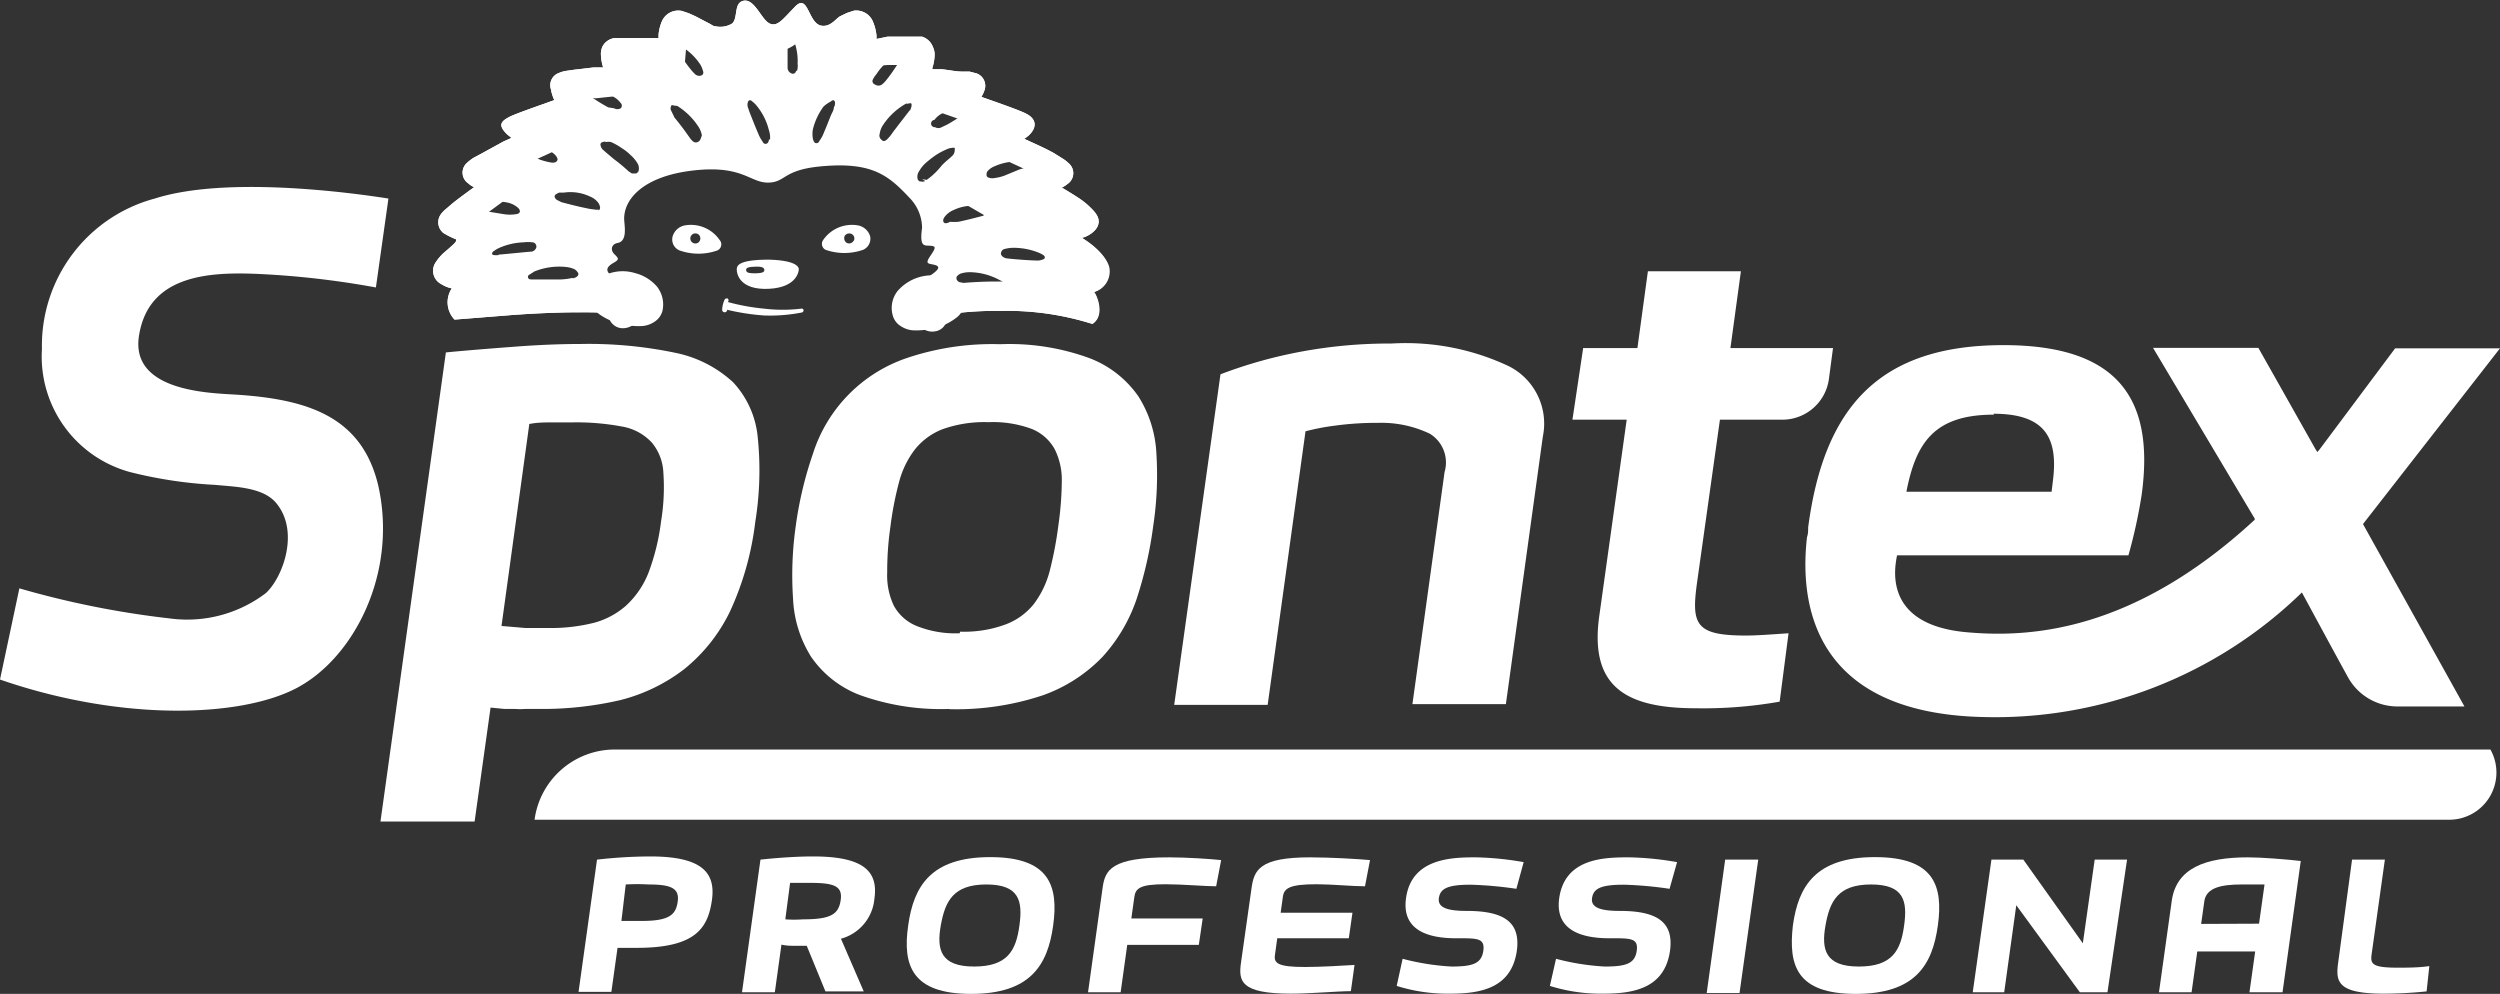
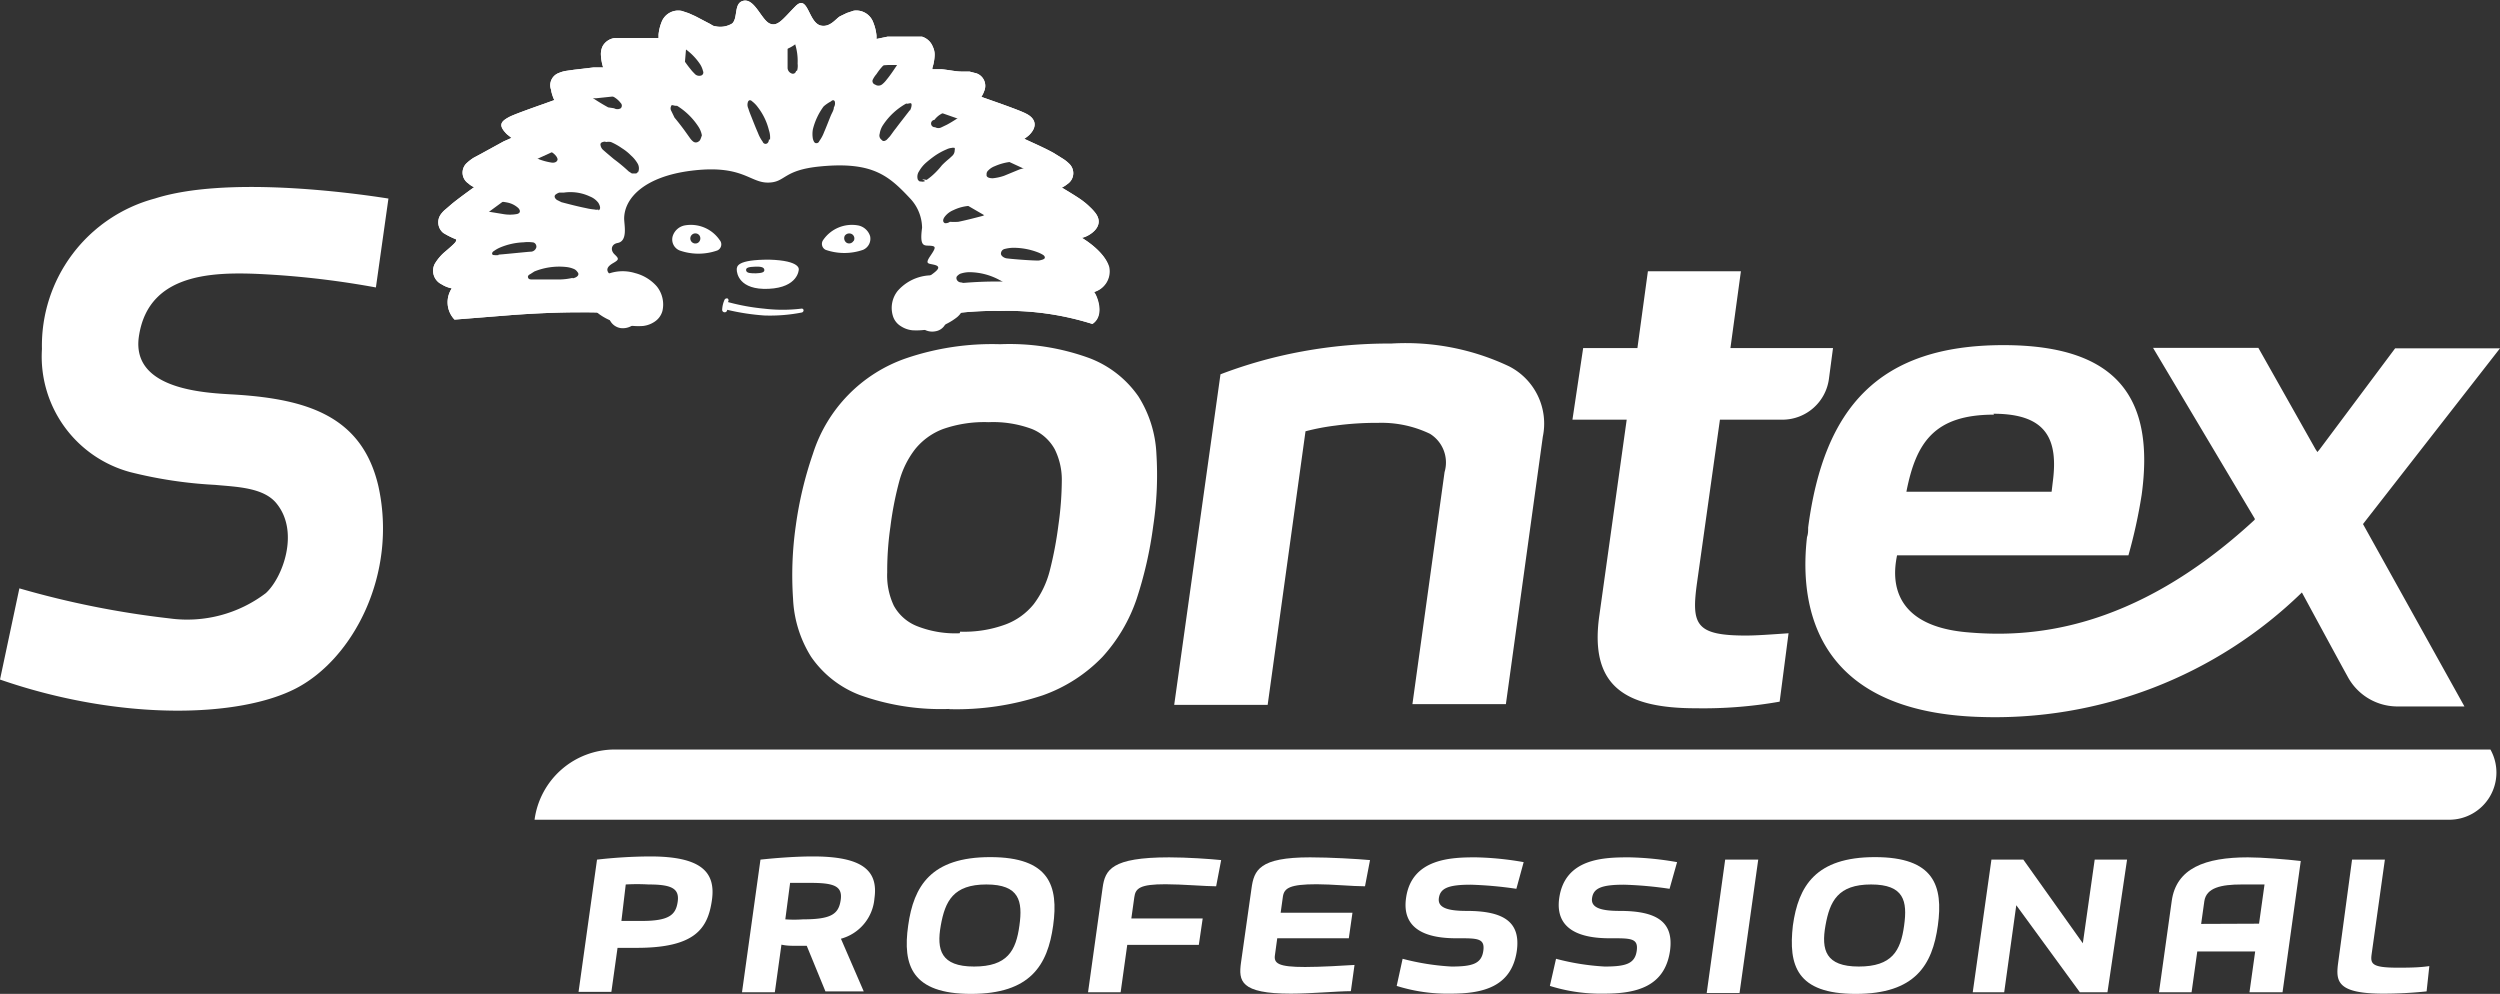
<svg xmlns="http://www.w3.org/2000/svg" id="Logo_baseline_UK" data-name="Logo + baseline UK" viewBox="0 0 109.67 43.6">
  <rect x="0" y="0" width="109.67" height="43.6" fill="#333333" stroke="none" />
  <defs>
    <style>
      .cls-1 {
        fill: #fff;
      }
    </style>
  </defs>
  <g>
    <path class="cls-1" d="M41.39,15.44a14.21,14.21,0,0,1,4-.51,12.42,12.42,0,0,1,4.07.57c.58-.39.17-1.3.07-1.4a.94.94,0,0,0,.65-1.1C50,12.29,49,11.72,49,11.72c.18,0,1.1-.44.6-1.09a2.1,2.1,0,0,0-.24-.26,2.77,2.77,0,0,0-.29-.25c-.21-.17-.94-.6-.94-.6a1.32,1.32,0,0,0,.25-.16.57.57,0,0,0,.06-.9,1.6,1.6,0,0,0-.3-.23L47.77,8c-.27-.15-.61-.31-.94-.46l-.35-.16a1.92,1.92,0,0,0,.21-.16c.4-.39.28-.74-.12-.94-.2-.11-.89-.36-1.46-.56l-.51-.18a1.34,1.34,0,0,0,.13-.27.58.58,0,0,0-.34-.76l-.31-.08-.34,0c-.25,0-.56-.07-.86-.1l-.43,0,0-.06a2,2,0,0,0,.1-.56.78.78,0,0,0-.08-.37A.74.74,0,0,0,42,2.9l-.31,0H41.3l-.82,0L40,3c0-.05,0-.1,0-.15a2.06,2.06,0,0,0-.14-.57A.79.79,0,0,0,39,1.76l-.3.1L38.41,2c-.18.09-.44.51-.86.41C37,2.27,37,1,36.44,1.57s-.78.91-1.13.75-.65-1.07-1.12-1-.25.75-.52,1a1,1,0,0,1-.75.12c-.09,0-.17-.08-.26-.12L32.05,2l-.29-.13-.3-.1a.78.78,0,0,0-.88.47,2,2,0,0,0-.14.56s0,.11,0,.16l-.45,0-.82,0c-.13,0-.25,0-.35,0l-.31,0a.71.71,0,0,0-.52.35.8.8,0,0,0-.08.37,2.13,2.13,0,0,0,.1.57l0,0-.43,0-.85.1-.35.05a1.33,1.33,0,0,0-.31.09.57.57,0,0,0-.34.75c0,.09.09.36.14.44l-.5.18c-.57.2-1.26.45-1.46.55-.4.21-.52.37-.12.77l.2.16-.34.15L22.72,8l-.39.21a2,2,0,0,0-.3.23.57.57,0,0,0,.07.9.82.82,0,0,0,.25.16l-.22.16c-.26.19-.53.39-.74.56l-.29.25a1.12,1.12,0,0,0-.23.25.6.6,0,0,0,.13.79,3.66,3.66,0,0,0,.56.28c0,.1.05.09-.54.59a2.1,2.1,0,0,0-.4.49.66.66,0,0,0,.3.89,1.33,1.33,0,0,0,.45.18h0a1.1,1.1,0,0,0,.12,1.37l2.51-.2c1.09-.08,2.1-.12,3-.12a24.31,24.31,0,0,1,3.14.18l.13-1.28A24.63,24.63,0,0,0,27,13.65c-.92,0-2,0-3.09.13l-.91.07.86-1.21-1.3,0a1.26,1.26,0,0,0,.21-1.31l-.16-.46.27-.2,1.92-1.41-.9-.44.28-.13,2.38-1.09-.73-.52,1.95-.68-.47-.8.4,0,2-.21-.39-1.18.54,0,1.71.12.09-1.07.08,0,.33.16.28.13.11,0,.12,0a2.18,2.18,0,0,0,1.84-.35,1.38,1.38,0,0,0,.33.2,1.64,1.64,0,0,0,1.73-.2,1.82,1.82,0,0,0,.75.37,1.89,1.89,0,0,0,1.52-.32l.08,1,1.7-.11.56,0-.38,1.19,2,.21.33,0-.37.64,2,.7.13,0-.89.63,2.36,1.09.3.14-1.14.56.85.5L42,9.15l6.35,3.68a2.44,2.44,0,0,1,.33.23l-1.26.55.13.15a18,18,0,0,0-2.16-.12,17.48,17.48,0,0,0-3.28.29Z" transform="translate(-1.55 -1.29)" />
    <path class="cls-1" d="M28.52,34.17A3.55,3.55,0,0,0,25,37.25h84a2.07,2.07,0,0,0,1.8-3.08Z" transform="translate(-1.55 -1.29)" />
    <path class="cls-1" d="M72.91,19.7H70.53L71,16.56h2.38l.46-3.37h4.08l-.46,3.37h4.5l-.18,1.36a2.06,2.06,0,0,1-2,1.78H77l-1,7.12c-.26,1.86-.09,2.35,2.14,2.35.49,0,1.13-.05,1.87-.1l-.39,3a19.27,19.27,0,0,1-3.68.29c-3.14,0-4.64-1-4.24-4Z" transform="translate(-1.55 -1.29)" />
    <path class="cls-1" d="M105.38,24.06l5.84-7.49h-4.6L103.31,21l-.1.12-.08-.12-2.51-4.45H96l4.46,7.49,0,.05c-5.41,5-10,5.18-12.69,4.93-3.63-.35-3.1-2.84-3-3.37H94.92A22.61,22.61,0,0,0,95.5,23c.56-4.09-.9-6.57-6.06-6.57-5.47,0-7.88,2.74-8.57,8,0,.15,0,.28-.05.42h0c-.28,2.44-.09,7.64,7.56,7.89a19.3,19.3,0,0,0,14.15-5.46c.34.63,1.65,3.05,2,3.68a2.48,2.48,0,0,0,2.13,1.32h3l-4.45-8ZM89,19.44c2.33,0,2.85,1.12,2.6,3l-.05.42H85.18c.42-2.15,1.22-3.38,3.84-3.38" transform="translate(-1.55 -1.29)" />
-     <path class="cls-1" d="M21.11,16.75c.93-.09,1.94-.17,3-.25s2-.12,2.89-.12a18.57,18.57,0,0,1,4.19.39,5.28,5.28,0,0,1,2.52,1.29,4.09,4.09,0,0,1,1.08,2.41,14.17,14.17,0,0,1-.11,3.73,13,13,0,0,1-1.11,3.92,7.36,7.36,0,0,1-2,2.52A7.66,7.66,0,0,1,28.77,32a15.13,15.13,0,0,1-3.59.39H24.6a3.44,3.44,0,0,1-.46,0l-.46,0-.61-.06-.7,5H18.24Zm2.44,12,1.06.09c.34,0,.66,0,1,0a7.8,7.8,0,0,0,2-.23A3.49,3.49,0,0,0,29,27.87,3.9,3.9,0,0,0,30,26.41a9.74,9.74,0,0,0,.55-2.25,9.17,9.17,0,0,0,.1-2.14,2.2,2.2,0,0,0-.51-1.32A2.31,2.31,0,0,0,28.83,20a10.81,10.81,0,0,0-2.19-.18l-.87,0c-.32,0-.65,0-1,.07Z" transform="translate(-1.55 -1.29)" />
    <path class="cls-1" d="M43.2,32.39a10.51,10.51,0,0,1-3.93-.61,4.57,4.57,0,0,1-2.14-1.68,5.22,5.22,0,0,1-.79-2.54,15.34,15.34,0,0,1,.12-3.21,16.5,16.5,0,0,1,.75-3.15A6.52,6.52,0,0,1,41.32,17a11.7,11.7,0,0,1,4.1-.61,10.22,10.22,0,0,1,3.92.61,4.6,4.6,0,0,1,2.15,1.68,5.14,5.14,0,0,1,.79,2.53,14.9,14.9,0,0,1-.14,3.15,17.52,17.52,0,0,1-.73,3.21,7.19,7.19,0,0,1-1.5,2.54,6.77,6.77,0,0,1-2.61,1.68,12,12,0,0,1-4.1.61M43.67,29a5.25,5.25,0,0,0,2-.32,2.88,2.88,0,0,0,1.23-.89,4.13,4.13,0,0,0,.7-1.46,16.4,16.4,0,0,0,.38-2,14.54,14.54,0,0,0,.15-2A3,3,0,0,0,47.82,21a2,2,0,0,0-1-.89,4.87,4.87,0,0,0-1.9-.3,5.48,5.48,0,0,0-2,.3,2.88,2.88,0,0,0-1.23.89A4,4,0,0,0,41,22.4a14.59,14.59,0,0,0-.39,2,13.51,13.51,0,0,0-.14,2,3.1,3.1,0,0,0,.29,1.46,2,2,0,0,0,1,.89,4.56,4.56,0,0,0,1.89.32" transform="translate(-1.55 -1.29)" />
    <path class="cls-1" d="M55.09,17.71a20.29,20.29,0,0,1,3.57-1,21.12,21.12,0,0,1,3.93-.35,10.59,10.59,0,0,1,5.16,1,2.82,2.82,0,0,1,1.48,3.09L67.61,32.18h-4.1L64.92,22a1.48,1.48,0,0,0-.64-1.68A4.91,4.91,0,0,0,62,19.84a13.36,13.36,0,0,0-1.87.12,9.93,9.93,0,0,0-1.31.25l-1.66,12h-4.1Z" transform="translate(-1.55 -1.29)" />
    <path class="cls-1" d="M11.87,18.6c-1.15-.07-4.56-.15-4.23-2.53.43-3,3.63-2.87,6-2.72a38.66,38.66,0,0,1,4.4.55L18.59,10c-1.65-.26-7.12-1-10.25,0a6.68,6.68,0,0,0-4.95,6.6A5.25,5.25,0,0,0,7.26,22a19.21,19.21,0,0,0,3.72.56c.95.09,2.16.11,2.72.84,1,1.26.23,3.26-.49,3.91A5.7,5.7,0,0,1,9,28.42,39.85,39.85,0,0,1,2.4,27.1l-.85,4c5.28,1.83,10.51,1.68,13,.38s4.45-5,3.6-8.86C17.44,19.56,15.05,18.8,11.87,18.6Z" transform="translate(-1.55 -1.29)" />
    <path class="cls-1" d="M35.29,12.68c-1.41,0-1.42.29-1.42.44s.1.9,1.4.84,1.32-.84,1.32-.84S36.7,12.72,35.29,12.68Zm-.58.6c-.22,0-.41,0-.43-.13s.15-.15.37-.16.41,0,.43.13S34.93,13.27,34.71,13.28Z" transform="translate(-1.55 -1.29)" />
    <path class="cls-1" d="M36.7,14.83h0a6.84,6.84,0,0,1-1.63,0,9.29,9.29,0,0,1-1.59-.29s0,0,0,0a.11.11,0,0,0,0-.15.11.11,0,0,0-.15.06,1.21,1.21,0,0,0-.1.42.11.11,0,0,0,.11.12h0a.11.11,0,0,0,.11-.11h0a10,10,0,0,0,1.63.25A7.27,7.27,0,0,0,36.72,15a.1.1,0,0,0,.08-.11A.08.08,0,0,0,36.7,14.83Z" transform="translate(-1.55 -1.29)" />
    <path class="cls-1" d="M39.72,11.65a.69.69,0,0,0-.52-.47,1.53,1.53,0,0,0-1.54.64.29.29,0,0,0,.11.43,2.5,2.5,0,0,0,1.64,0A.53.53,0,0,0,39.72,11.65Zm-.73.21a.22.22,0,0,1-.3.08.24.24,0,0,1-.08-.31.24.24,0,0,1,.31-.07A.22.22,0,0,1,39,11.86Z" transform="translate(-1.55 -1.29)" />
    <path class="cls-1" d="M33.12,11.82a1.53,1.53,0,0,0-1.54-.64.69.69,0,0,0-.52.47.52.52,0,0,0,.31.63,2.5,2.5,0,0,0,1.64,0A.29.29,0,0,0,33.12,11.82Zm-.95.12a.22.22,0,0,1-.23-.38.22.22,0,0,1,.3.07A.23.23,0,0,1,32.17,11.94Z" transform="translate(-1.55 -1.29)" />
    <path class="cls-1" d="M50.21,13C50,12.29,49,11.72,49,11.72c.18,0,1.1-.44.6-1.09a2.1,2.1,0,0,0-.24-.26,2.77,2.77,0,0,0-.29-.25c-.21-.17-.94-.6-.94-.6a1.32,1.32,0,0,0,.25-.16.57.57,0,0,0,.06-.9,1.6,1.6,0,0,0-.3-.23L47.77,8c-.27-.15-.61-.31-.94-.46l-.35-.16a1.92,1.92,0,0,0,.21-.16c.4-.39.28-.74-.12-.94-.2-.11-.89-.36-1.46-.56l-.51-.18a1.34,1.34,0,0,0,.13-.27.58.58,0,0,0-.34-.76l-.31-.08-.34,0c-.25,0-.56-.07-.86-.1l-.43,0,0-.06a2,2,0,0,0,.1-.56.78.78,0,0,0-.08-.37A.74.74,0,0,0,42,2.9l-.31,0H41.3l-.82,0L40,3c0-.05,0-.1,0-.15a2.06,2.06,0,0,0-.14-.57A.79.79,0,0,0,39,1.76l-.3.1L38.41,2c-.18.09-.44.51-.86.41C37,2.27,37,1,36.44,1.57s-.78.91-1.13.75-.65-1.07-1.12-1-.25.75-.52,1a1,1,0,0,1-.75.12c-.09,0-.17-.08-.26-.12L32.05,2l-.29-.13-.3-.1a.78.78,0,0,0-.88.47,2,2,0,0,0-.14.56s0,.11,0,.16l-.45,0-.82,0c-.13,0-.25,0-.35,0l-.31,0a.71.71,0,0,0-.52.35.8.8,0,0,0-.08.37,2.13,2.13,0,0,0,.1.57l0,0-.43,0-.85.1-.35.05a1.33,1.33,0,0,0-.31.09.57.57,0,0,0-.34.75c0,.09.09.36.14.44l-.5.18c-.57.2-1.26.45-1.46.55-.4.21-.52.37-.12.77l.2.16-.34.15L22.72,8l-.39.21a2,2,0,0,0-.3.23.57.57,0,0,0,.07.9.82.82,0,0,0,.25.16l-.22.16c-.26.19-.53.39-.74.56l-.29.25a1.12,1.12,0,0,0-.23.25.6.6,0,0,0,.13.79,3.66,3.66,0,0,0,.56.28c0,.1.05.09-.54.59a2.1,2.1,0,0,0-.4.49.66.66,0,0,0,.3.89,1.33,1.33,0,0,0,.45.18h0a1.1,1.1,0,0,0,.12,1.37l2.51-.2c1.09-.08,2.1-.12,3-.12q1,0,1.92.06c-.18-.3-.35-.72-.08-.83s-.17-.61-.47-.84-.18-.4.08-.55.26-.19.06-.38-.14-.45.13-.5c.45-.08.3-.75.29-1.06,0-.94.94-1.86,2.94-2.11,2.24-.28,2.56.52,3.36.52s.63-.55,2.31-.71c2.29-.22,3,.41,3.93,1.4A1.91,1.91,0,0,1,42,11.28c-.12.87.1.77.36.79s.25.08,0,.45-.08.32.19.39.16.21-.07.38-.32.23,0,.47-.28.87-1,1.66a14.3,14.3,0,0,1,3.93-.49,12.42,12.42,0,0,1,4.07.57c.58-.39.17-1.3.07-1.4A.94.94,0,0,0,50.21,13ZM27.42,5.21a1.07,1.07,0,0,1,.25,0,2.5,2.5,0,0,1,.88.38,1,1,0,0,1,.23.22.16.16,0,0,1,0,.23.29.29,0,0,1-.29,0L28.23,6a8.36,8.36,0,0,1-.82-.51.68.68,0,0,1-.11-.12C27.25,5.27,27.31,5.21,27.42,5.21ZM24.25,7.68a.63.63,0,0,1,.19,0,2.43,2.43,0,0,1,1.22.24.69.69,0,0,1,.28.21.37.37,0,0,1,.07.14c0,.11-.12.18-.28.15a2.83,2.83,0,0,1-.5-.13L24.57,8l-.33-.1c-.09,0-.14-.07-.14-.13S24.16,7.7,24.25,7.68Zm-1.6,2.8a.24.24,0,0,1-.17-.15s0-.05,0-.07l.28-.08a2.58,2.58,0,0,1,1.07,0,1,1,0,0,1,.46.24c.11.12.08.23-.07.26a1.71,1.71,0,0,1-.6,0l-.61-.1Zm.77,2a.88.88,0,0,1-.2,0c-.11,0-.11-.12,0-.18a1.38,1.38,0,0,1,.24-.14,2.93,2.93,0,0,1,1.06-.24,1.58,1.58,0,0,1,.38,0c.12,0,.19.11.18.21a.26.26,0,0,1-.22.2C24.74,12.33,23.83,12.43,23.42,12.46Zm3.25,1a2.78,2.78,0,0,1-.57.07c-.26,0-.53,0-.79,0l-.39,0c-.1,0-.17,0-.2-.07s0-.12.1-.17l.17-.11A2.89,2.89,0,0,1,26.36,13a1.18,1.18,0,0,1,.39.1.37.37,0,0,1,.13.12C27,13.35,26.85,13.47,26.67,13.5Zm1.13-3a.33.33,0,0,1-.17,0,2.38,2.38,0,0,1-.37-.06c-.35-.07-.7-.16-1.08-.26l-.2-.1c-.11-.08-.13-.18-.05-.24a.55.55,0,0,1,.15-.08l.2,0a2,2,0,0,1,1.15.17.85.85,0,0,1,.37.28C27.9,10.36,27.9,10.48,27.8,10.52Zm1.74-1.67a.13.13,0,0,1-.09.09H29.4l-.13,0-.14-.09a7.12,7.12,0,0,0-.65-.54L28.16,8h0L28,7.86a.35.35,0,0,1-.11-.25A.13.13,0,0,1,28,7.52a.17.17,0,0,1,.14,0,.58.58,0,0,1,.21,0,2.73,2.73,0,0,1,.48.27,2.16,2.16,0,0,1,.4.32,1.44,1.44,0,0,1,.3.37A.42.42,0,0,1,29.54,8.85ZM32.19,7.5a.19.19,0,0,1-.23,0,.67.67,0,0,1-.14-.15L31.57,7h0c-.14-.19-.28-.37-.43-.55L31,6.16a.22.22,0,0,1,0-.23c0-.06.12,0,.19,0l.06,0a3,3,0,0,1,.94.92,1,1,0,0,1,.15.38C32.29,7.37,32.27,7.46,32.19,7.5Zm.09-2.89a.27.27,0,0,1-.27-.1,1.54,1.54,0,0,1-.17-.19c-.2-.24-.36-.5-.56-.79a.91.91,0,0,1-.06-.16c0-.08.06-.11.16-.07a1.16,1.16,0,0,1,.22.13,2.58,2.58,0,0,1,.67.69,1,1,0,0,1,.12.29A.14.14,0,0,1,32.28,4.61Zm3,2.8c0,.11-.06.18-.13.19a.13.13,0,0,1-.14-.09,1.62,1.62,0,0,1-.21-.39c-.11-.25-.21-.51-.31-.76s-.08-.22-.12-.33a.37.37,0,0,1,0-.29c.05-.08.12-.06.18,0a1.24,1.24,0,0,1,.25.26,2.69,2.69,0,0,1,.48,1A1,1,0,0,1,35.33,7.41Zm1.19-3a.14.14,0,0,1-.2.1.27.27,0,0,1-.17-.23c0-.09,0-.18,0-.26,0-.32,0-.62,0-1a.68.68,0,0,1,0-.17c0-.07.12-.06.17,0a1.63,1.63,0,0,1,.11.23,2.47,2.47,0,0,1,.16,1A.78.78,0,0,1,36.52,4.38ZM38.13,6c0,.11-.07.22-.12.33s-.2.51-.31.76a1.62,1.62,0,0,1-.21.39.13.13,0,0,1-.14.09c-.07,0-.11-.08-.14-.19a1.19,1.19,0,0,1,0-.42,2.84,2.84,0,0,1,.47-1A1.6,1.6,0,0,1,38,5.74c.06-.06.13-.08.17,0A.33.33,0,0,1,38.13,6Zm1.81-1a.16.16,0,0,1-.11-.2A1.08,1.08,0,0,1,40,4.54a2.53,2.53,0,0,1,.66-.69l.22-.13c.1-.05.18,0,.16.07A1,1,0,0,1,41,4c-.2.29-.36.55-.56.79a1.07,1.07,0,0,1-.18.19A.26.26,0,0,1,39.94,5Zm1.52,1.12c-.05.08-.12.16-.18.24s-.29.37-.43.56h0c-.09.11-.17.23-.26.35l-.14.15c-.08.06-.16.09-.23,0a.23.23,0,0,1-.08-.26.93.93,0,0,1,.15-.39,2.93,2.93,0,0,1,1-.93.05.05,0,0,1,.05,0c.08,0,.16-.05.19,0S41.52,6.06,41.46,6.15ZM44.9,8.77a.77.77,0,0,1,.29-.19,2.39,2.39,0,0,1,1.23-.19l.19,0c.08,0,.15.06.15.12s-.06.1-.15.12l-.33.09L45.6,9a2.13,2.13,0,0,1-.5.11c-.17,0-.29-.05-.27-.16A.21.21,0,0,1,44.9,8.77ZM42.54,6.55a1,1,0,0,1,.23-.22A2.33,2.33,0,0,1,43.65,6a1,1,0,0,1,.25,0c.11,0,.16.06.12.13l-.11.12c-.3.19-.54.36-.82.51l-.23.11a.29.29,0,0,1-.29,0A.14.14,0,0,1,42.54,6.55Zm-.31,2.61a.42.42,0,0,1-.14.09.27.27,0,0,1-.14,0H41.9a.2.2,0,0,1-.09-.09.42.42,0,0,1,.06-.36,1.44,1.44,0,0,1,.3-.37,4.88,4.88,0,0,1,.41-.32,2.94,2.94,0,0,1,.5-.27.61.61,0,0,1,.21-.06.26.26,0,0,1,.14,0,.19.19,0,0,1,0,.1.33.33,0,0,1-.11.25l-.13.12,0,0a3.82,3.82,0,0,0-.32.29C42.69,8.77,42.46,9,42.23,9.16ZM43,11.08c-.1-.05-.1-.16,0-.29a.91.91,0,0,1,.37-.28,1.93,1.93,0,0,1,1.15-.17l.19,0a.52.52,0,0,1,.15.07c.09.06.06.17,0,.25l-.2.1c-.38.1-.73.19-1.07.26a2.52,2.52,0,0,1-.37,0A.32.32,0,0,1,43,11.08Zm2.67,2.79c0,.06-.11.07-.21.06l-.38-.06c-.27,0-.53-.06-.79-.08a3.82,3.82,0,0,1-.57-.11c-.17,0-.26-.17-.19-.27a.53.53,0,0,1,.14-.11,1.29,1.29,0,0,1,.4-.07,2.82,2.82,0,0,1,1.34.35.71.71,0,0,1,.17.11C45.65,13.75,45.69,13.81,45.66,13.87Zm1.64-1.2a1,1,0,0,1-.2.05c-.41,0-1.32-.08-1.42-.1s-.22-.1-.23-.19a.21.21,0,0,1,.17-.22,1.58,1.58,0,0,1,.38-.05,3,3,0,0,1,1.07.2,1.34,1.34,0,0,1,.24.12C47.41,12.55,47.41,12.64,47.3,12.67ZM48.81,11a.26.26,0,0,1-.2.1l-.41.05-.62,0A1.7,1.7,0,0,1,47,11c-.14-.05-.15-.17,0-.27a1,1,0,0,1,.51-.14,2.55,2.55,0,0,1,1.05.2l.26.14A0,0,0,0,1,48.81,11Z" transform="translate(-1.55 -1.29)" />
    <path class="cls-1" d="M28.79,15.42c-1.11-.34-1.42-.95-1-1.52a1.68,1.68,0,0,1,2.7.39C30.75,15.12,30.1,15.75,28.79,15.42Z" transform="translate(-1.55 -1.29)" />
    <path class="cls-1" d="M28.77,15.49a2.54,2.54,0,0,1-.95-.43,1,1,0,0,1-.33-.47.88.88,0,0,1,0-.58,1.12,1.12,0,0,1,.33-.47,1.29,1.29,0,0,1,.5-.27,1.85,1.85,0,0,1,1.09,0,1.89,1.89,0,0,1,.95.58,1.27,1.27,0,0,1,.25,1.08.82.82,0,0,1-.34.47,1.14,1.14,0,0,1-.51.19A2.94,2.94,0,0,1,28.77,15.49Zm0-.15a1.81,1.81,0,0,0,1,.05.75.75,0,0,0,.6-.56,1,1,0,0,0-.23-.78,1.48,1.48,0,0,0-.77-.41,2.23,2.23,0,0,0-.89,0,.89.89,0,0,0-.66.49.63.63,0,0,0,.18.75A2.15,2.15,0,0,0,28.81,15.34Z" transform="translate(-1.55 -1.29)" />
    <path class="cls-1" d="M28.57,14.15c-.25.63-.24,1.24.25,1.34s.74-.25.85-1.1" transform="translate(-1.55 -1.29)" />
    <path class="cls-1" d="M28.63,14.17a2.4,2.4,0,0,0-.08.74.39.39,0,0,0,.31.42.43.43,0,0,0,.49-.25,4.08,4.08,0,0,0,.27-.7,0,0,0,0,1,.06,0,0,0,0,0,1,0,.05,2.07,2.07,0,0,1-.13.8.8.8,0,0,1-.3.36.77.77,0,0,1-.49.09.64.64,0,0,1-.42-.28.87.87,0,0,1-.11-.46,1.7,1.7,0,0,1,.24-.78.07.07,0,0,1,.09,0,.06.06,0,0,1,0,.07Z" transform="translate(-1.55 -1.29)" />
    <path class="cls-1" d="M42.61,15.59c1.09-.37,1.38-1,1-1.56a1.7,1.7,0,0,0-2.69.49C40.64,15.37,41.32,16,42.61,15.59Z" transform="translate(-1.55 -1.29)" />
    <path class="cls-1" d="M42.59,15.52a2.13,2.13,0,0,0,.8-.5.62.62,0,0,0,.15-.75.89.89,0,0,0-.67-.48,2.23,2.23,0,0,0-.89.05,1.52,1.52,0,0,0-.76.43,1,1,0,0,0-.21.8.76.76,0,0,0,.62.53A1.86,1.86,0,0,0,42.59,15.52Zm0,.15a3.17,3.17,0,0,1-1,.11,1.12,1.12,0,0,1-.52-.18.79.79,0,0,1-.35-.45,1.2,1.2,0,0,1,.21-1.1,2,2,0,0,1,2-.62,1.51,1.51,0,0,1,.51.25,1.23,1.23,0,0,1,.35.46.89.89,0,0,1,.06.58,1,1,0,0,1-.31.48A2.68,2.68,0,0,1,42.63,15.67Z" transform="translate(-1.55 -1.29)" />
    <path class="cls-1" d="M42.78,14.32c.28.62.29,1.22-.2,1.35s-.74-.23-.89-1.07" transform="translate(-1.55 -1.29)" />
    <path class="cls-1" d="M42.84,14.29a1.73,1.73,0,0,1,.27.78.77.77,0,0,1-.1.46.59.59,0,0,1-.41.29.73.73,0,0,1-.48-.06.89.89,0,0,1-.32-.35,2.13,2.13,0,0,1-.16-.81.06.06,0,0,1,0,0,0,0,0,0,1,.05,0,4.35,4.35,0,0,0,.3.69.45.45,0,0,0,.5.23c.18,0,.28-.2.29-.44a2.4,2.4,0,0,0-.11-.73h0a.07.07,0,0,1,.05-.08A.11.11,0,0,1,42.84,14.29Z" transform="translate(-1.55 -1.29)" />
    <path class="cls-1" d="M27.74,39a21.44,21.44,0,0,1,2.33-.14c2.22,0,2.89.67,2.71,1.92s-.74,2.09-3.3,2.09l-.84,0-.27,1.93H26.93Zm1.07,2.69c.34,0,.64,0,.89,0,1.21,0,1.5-.27,1.58-.85S31,40.09,30,40.09a8.75,8.75,0,0,0-1,0Z" transform="translate(-1.55 -1.29)" />
    <path class="cls-1" d="M34.91,39c.55-.06,1.49-.14,2.3-.14,2.13,0,2.88.59,2.7,1.84a2,2,0,0,1-1.47,1.77l1,2.31H37.76l-.82-2h-.51c-.19,0-.37,0-.6-.05l-.29,2.09H34.1ZM36,41.62a5.37,5.37,0,0,0,.77,0c1.25,0,1.57-.23,1.66-.85s-.31-.75-1.34-.75c-.23,0-.64,0-.88,0Z" transform="translate(-1.55 -1.29)" />
    <path class="cls-1" d="M41.39,41.89c.24-1.73,1-3,3.6-3s3,1.26,2.76,3-1,3-3.6,3S41.14,43.64,41.39,41.89Zm4.88,0c.15-1.07,0-1.8-1.45-1.8s-1.81.73-2,1.8,0,1.8,1.46,1.8S46.12,43,46.27,41.89Z" transform="translate(-1.55 -1.29)" />
    <path class="cls-1" d="M49.92,40.23c.11-.78.38-1.33,2.92-1.33.78,0,1.8.07,2.28.12l-.22,1.15c-.45,0-1.51-.09-2.22-.09-1.11,0-1.32.17-1.37.57l-.13.93h3.13l-.17,1.16H51l-.29,2.08H49.28Z" transform="translate(-1.55 -1.29)" />
    <path class="cls-1" d="M56.45,40.27c.11-.81.34-1.37,2.57-1.37.88,0,2.08.07,2.63.12l-.22,1.15c-.54,0-1.47-.09-2.12-.09-1.18,0-1.42.17-1.48.53l-.1.72h3.15l-.16,1.12H57.58l-.1.73c-.06.37.14.53,1.32.53.66,0,1.73-.06,2.17-.09l-.16,1.15c-.57,0-1.75.11-2.63.11-2.23,0-2.3-.56-2.19-1.36Z" transform="translate(-1.55 -1.29)" />
    <path class="cls-1" d="M63.08,43.35a10.66,10.66,0,0,0,2.14.34c.92,0,1.32-.12,1.4-.69s-.28-.55-1.2-.55c-1.31,0-2.38-.4-2.19-1.76.24-1.77,2.05-1.79,3.07-1.79a13.44,13.44,0,0,1,2.09.21l-.32,1.17a17,17,0,0,0-2-.18c-1,0-1.34.16-1.4.59s.41.56,1.22.56c1.65,0,2.37.5,2.2,1.75-.23,1.59-1.5,1.88-2.9,1.88a7.45,7.45,0,0,1-2.37-.34Z" transform="translate(-1.55 -1.29)" />
    <path class="cls-1" d="M69.81,43.35a10.57,10.57,0,0,0,2.13.34c.93,0,1.33-.12,1.41-.69s-.28-.55-1.2-.55c-1.31,0-2.39-.4-2.2-1.76.25-1.77,2-1.79,3.08-1.79a13.44,13.44,0,0,1,2.09.21l-.33,1.17a16.63,16.63,0,0,0-2-.18c-1,0-1.34.16-1.4.59s.41.56,1.22.56c1.65,0,2.37.5,2.2,1.75-.23,1.59-1.5,1.88-2.9,1.88a7.45,7.45,0,0,1-2.37-.34Z" transform="translate(-1.55 -1.29)" />
    <path class="cls-1" d="M77.23,39h1.45l-.82,5.85H76.42Z" transform="translate(-1.55 -1.29)" />
    <path class="cls-1" d="M80.2,41.89c.24-1.73,1-3,3.6-3s3,1.26,2.76,3-1,3-3.6,3S80,43.64,80.2,41.89Zm4.88,0c.15-1.07,0-1.8-1.45-1.8s-1.81.73-2,1.8,0,1.8,1.46,1.8S84.93,43,85.08,41.89Z" transform="translate(-1.55 -1.29)" />
    <path class="cls-1" d="M88.91,39h1.4l2.61,3.67L93.44,39h1.42L94,44.82H92.79L90,41l-.53,3.82H88.09Z" transform="translate(-1.55 -1.29)" />
    <path class="cls-1" d="M96.82,40.81c.2-1.43,1.46-1.91,3.34-1.91.62,0,1.72.09,2.32.16l-.8,5.76h-1.45l.25-1.79H97.94l-.25,1.79H96.26Zm3.83,1,.24-1.72c-.29,0-.65,0-1,0-.9,0-1.55.14-1.64.73l-.14,1Z" transform="translate(-1.55 -1.29)" />
    <path class="cls-1" d="M104.73,39h1.44l-.58,4.14c-.06.43,0,.6,1.14.6.41,0,.93,0,1.39-.07L108,44.78a18.15,18.15,0,0,1-1.89.1c-2,0-2.09-.52-2-1.28Z" transform="translate(-1.55 -1.29)" />
  </g>
</svg>